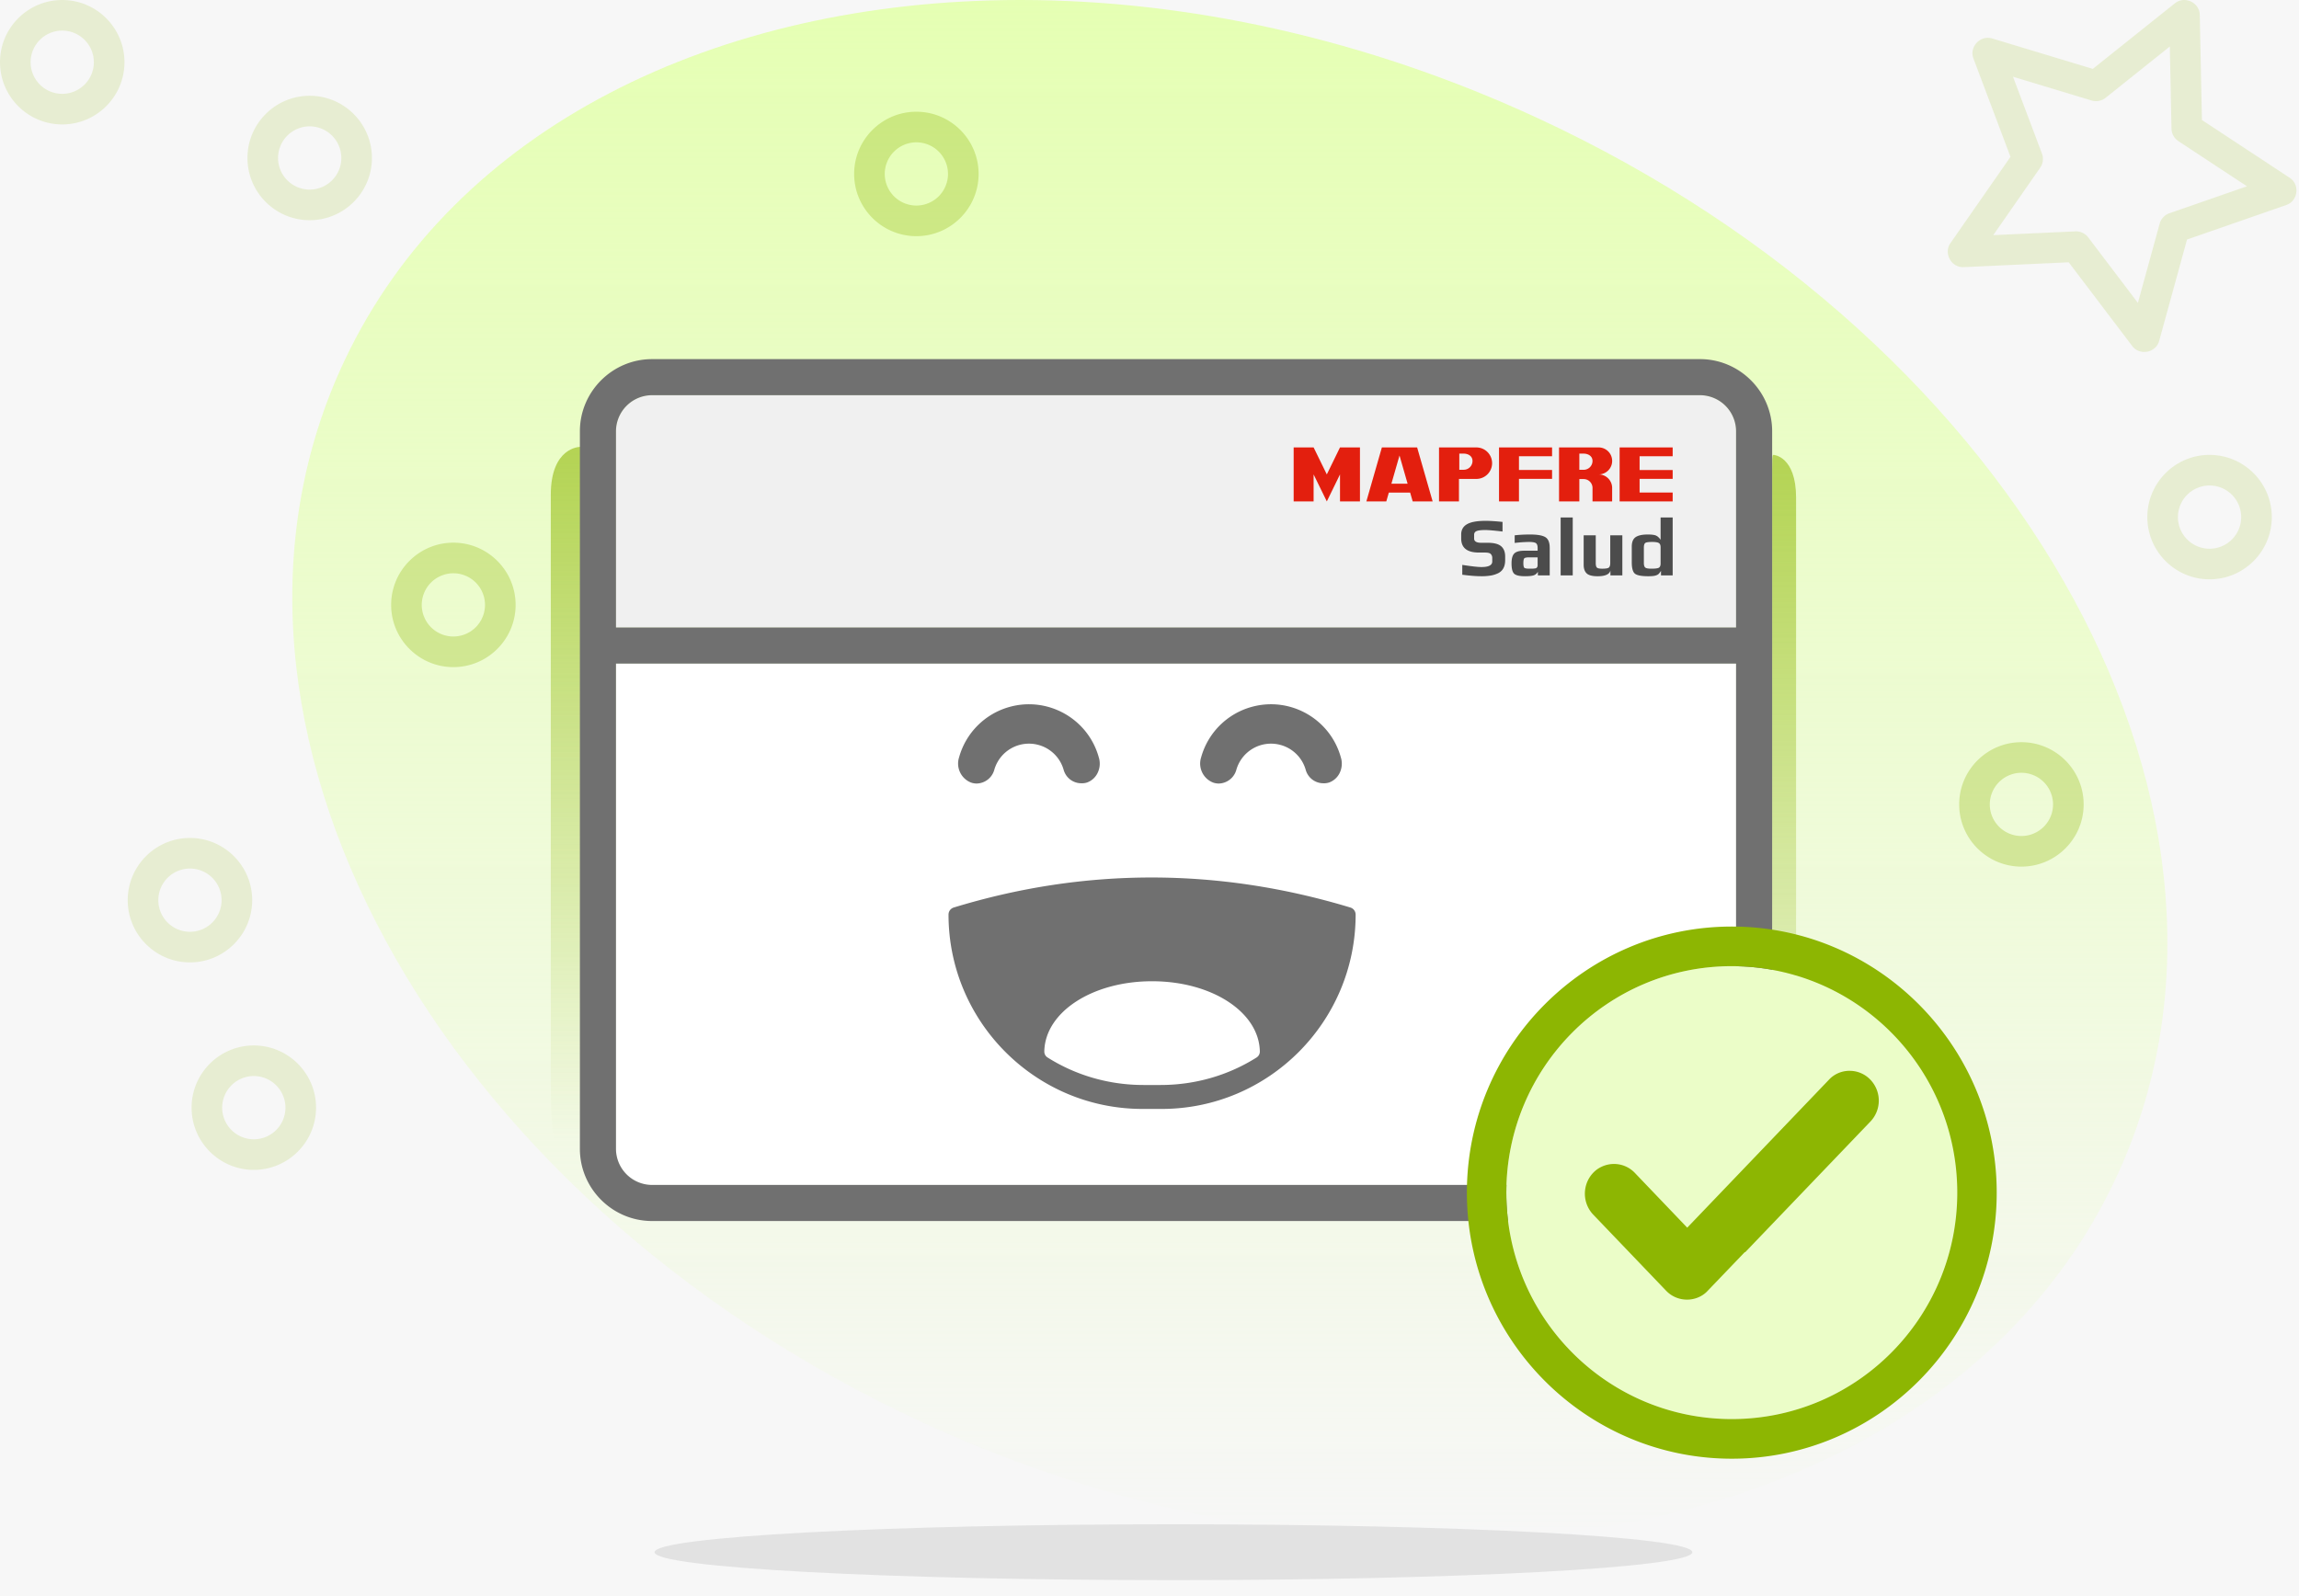
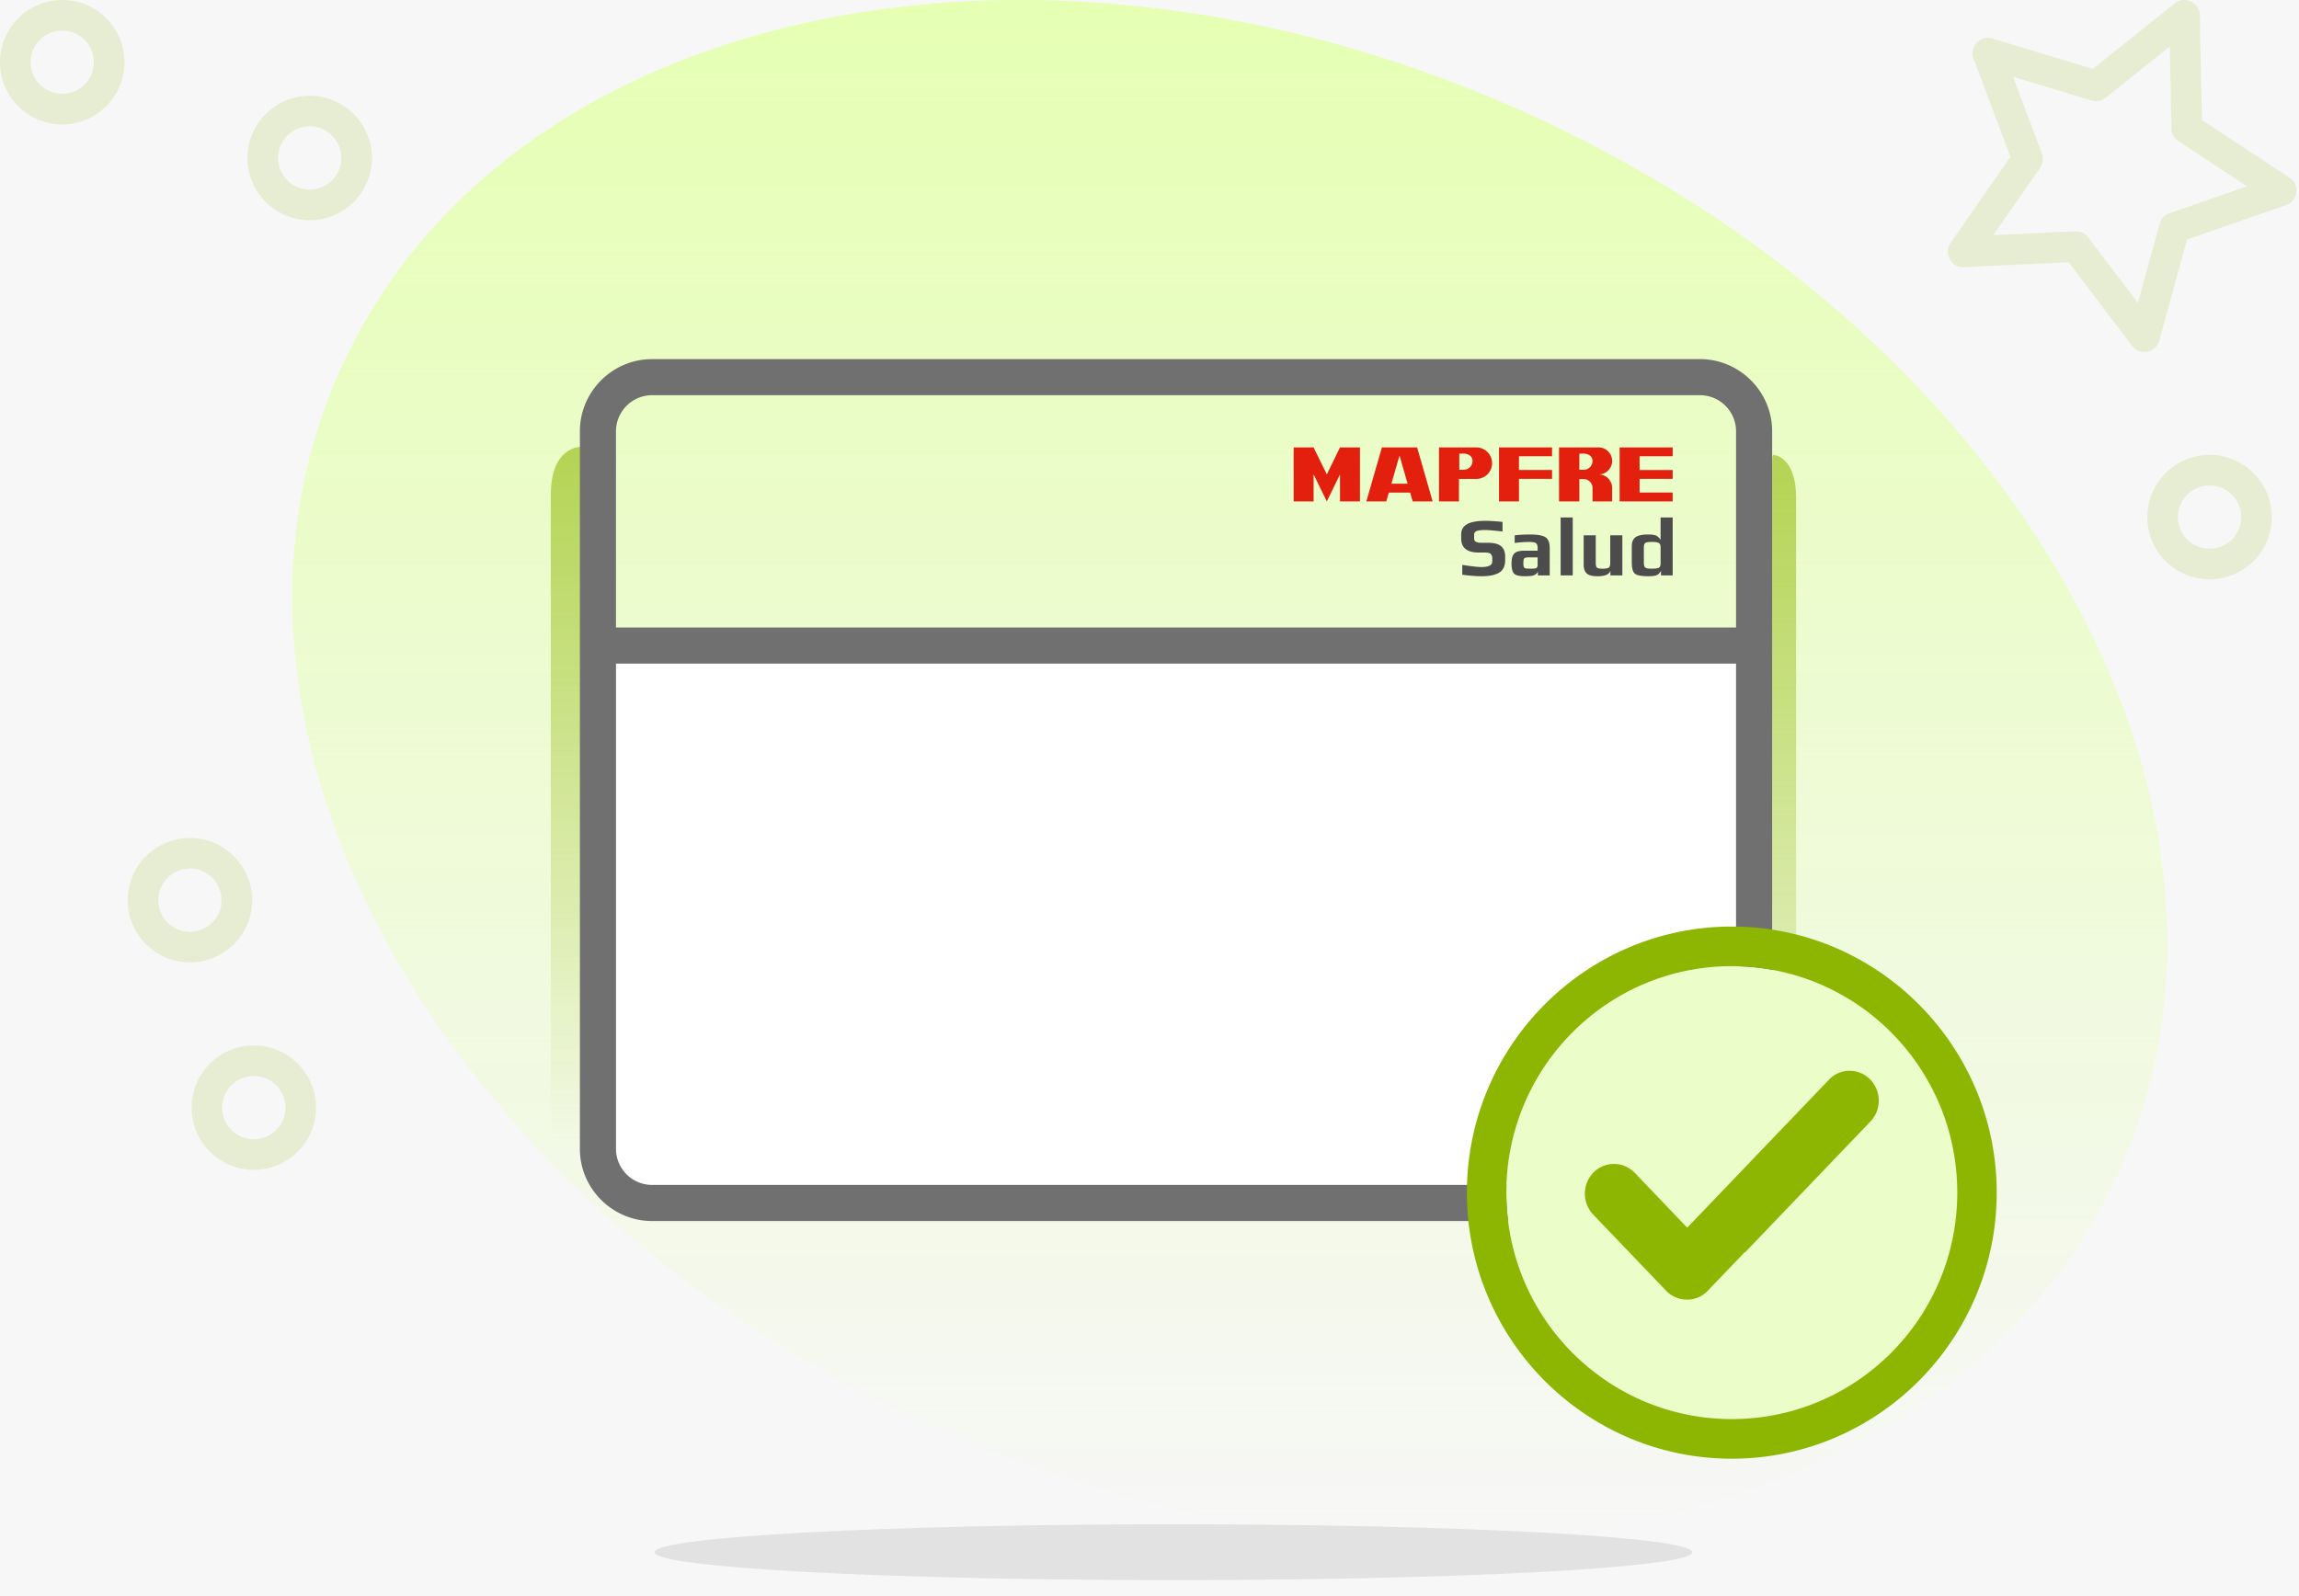
<svg xmlns="http://www.w3.org/2000/svg" width="288" height="200" viewBox="0 0 288 200">
  <defs>
    <linearGradient id="a" x1="50%" x2="50%" y1="0%" y2="100%">
      <stop offset="0%" stop-color="#E5FFB3" />
      <stop offset="100%" stop-color="#E5FFB3" stop-opacity="0" />
    </linearGradient>
    <linearGradient id="b" x1="50%" x2="50%" y1="1.235%" y2="100%">
      <stop offset="0%" stop-color="#8DB602" stop-opacity=".577" />
      <stop offset="100%" stop-color="#8DB602" stop-opacity="0" />
    </linearGradient>
    <linearGradient id="c" x1="50%" x2="50%" y1="0%" y2="100%">
      <stop offset="1.235%" stop-color="#8DB602" stop-opacity=".577" />
      <stop offset="100%" stop-color="#8DB602" stop-opacity="0" />
    </linearGradient>
  </defs>
  <g fill="none" fill-rule="evenodd">
    <path fill="#F7F7F7" d="M0 0h288v200H0z" />
    <path fill="url(#a)" d="M127.656 0C89.684.051 56.917 16.042 43.165 45.168c-21.303 45.115 11.086 104.688 72.339 133.035 21.534 9.964 43.763 14.747 64.469 14.797h.678c37.904-.097 70.594-16.083 84.319-45.17 21.294-45.124-11.106-104.688-72.349-133.034C171.03 4.803 148.739.023 127.986 0h-.33z" />
-     <path fill="#8DB602" d="M253.227 104.757a3.965 3.965 0 0 1-3.962-3.962 3.967 3.967 0 0 1 3.962-3.962 3.967 3.967 0 0 1 3.962 3.962 3.966 3.966 0 0 1-3.962 3.962m0-11.757c-4.298 0-7.796 3.497-7.796 7.795 0 4.299 3.498 7.797 7.796 7.797 4.3 0 7.796-3.498 7.796-7.797 0-4.298-3.497-7.795-7.796-7.795M114.796 25.758a3.965 3.965 0 0 1-3.962-3.962 3.966 3.966 0 0 1 3.962-3.962 3.967 3.967 0 0 1 3.962 3.962 3.967 3.967 0 0 1-3.962 3.962m0-11.758c-4.299 0-7.796 3.498-7.796 7.796 0 4.299 3.497 7.797 7.796 7.797 4.298 0 7.796-3.498 7.796-7.797 0-4.298-3.498-7.796-7.796-7.796M56.796 79.758a3.965 3.965 0 0 1-3.962-3.961 3.966 3.966 0 0 1 3.962-3.963 3.967 3.967 0 0 1 3.962 3.963 3.966 3.966 0 0 1-3.962 3.961m0-11.758C52.497 68 49 71.498 49 75.797c0 4.299 3.497 7.796 7.796 7.796 4.298 0 7.796-3.497 7.796-7.796S61.094 68 56.796 68" opacity=".3" />
    <path fill="#8DB602" d="M271.763 26.723a1.908 1.908 0 0 0-1.218 1.303l-2.728 9.925-6.22-8.203a1.918 1.918 0 0 0-1.526-.757c-.03 0-.06 0-.088.002l-10.283.472 5.879-8.45a1.918 1.918 0 0 0 .22-1.77l-3.626-9.631 9.852 2.98a1.92 1.92 0 0 0 1.75-.338l8.042-6.428.21 10.29c.012.632.335 1.215.862 1.564l8.596 5.66-9.722 3.38zm15.075-4.446l-11-7.242-.268-13.167C275.539.31 273.676-.564 272.457.41L262.17 8.63 249.564 4.82c-1.49-.451-2.898 1.05-2.35 2.508l4.642 12.326-7.521 10.81c-.89 1.28.107 3.084 1.66 3.01l13.157-.605 7.957 10.494c.942 1.242 2.964.848 3.376-.651l3.489-12.698 12.439-4.324c1.47-.511 1.727-2.554.425-3.412zM38.796 23.758a3.966 3.966 0 0 1-3.962-3.961 3.967 3.967 0 0 1 3.962-3.963 3.966 3.966 0 0 1 3.962 3.963 3.965 3.965 0 0 1-3.962 3.96m0-11.757C34.496 12 31 15.498 31 19.797c0 4.299 3.497 7.796 7.796 7.796s7.796-3.497 7.796-7.796c0-4.3-3.497-7.797-7.796-7.797M23.796 116.758a3.965 3.965 0 0 1-3.962-3.961 3.966 3.966 0 0 1 3.962-3.963 3.967 3.967 0 0 1 3.962 3.963 3.966 3.966 0 0 1-3.962 3.961m0-11.758c-4.299 0-7.796 3.498-7.796 7.797 0 4.299 3.497 7.796 7.796 7.796 4.298 0 7.796-3.497 7.796-7.796S28.094 105 23.796 105M7.796 11.759a3.966 3.966 0 0 1-3.962-3.963 3.967 3.967 0 0 1 3.962-3.962 3.968 3.968 0 0 1 3.962 3.962 3.966 3.966 0 0 1-3.962 3.963m7.796-3.963C15.592 3.498 12.095 0 7.796 0 3.496 0 0 3.498 0 7.796c0 4.299 3.497 7.796 7.796 7.796s7.796-3.497 7.796-7.796M31.796 142.759a3.966 3.966 0 0 1-3.962-3.963 3.967 3.967 0 0 1 3.962-3.962 3.968 3.968 0 0 1 3.962 3.962 3.966 3.966 0 0 1-3.962 3.963m0-11.759c-4.299 0-7.796 3.498-7.796 7.796 0 4.299 3.497 7.796 7.796 7.796s7.796-3.497 7.796-7.796c0-4.298-3.497-7.796-7.796-7.796M276.796 68.759a3.966 3.966 0 0 1-3.962-3.963 3.967 3.967 0 0 1 3.962-3.962 3.968 3.968 0 0 1 3.962 3.962 3.966 3.966 0 0 1-3.962 3.963m0-11.76c-4.3 0-7.796 3.499-7.796 7.797 0 4.299 3.497 7.796 7.796 7.796s7.796-3.497 7.796-7.796c0-4.298-3.497-7.796-7.796-7.796" opacity=".15" />
    <path fill="#E2E2E2" d="M147 191c35.899 0 65 1.567 65 3.501 0 1.932-29.101 3.499-65 3.499s-65-1.567-65-3.499c0-1.934 29.101-3.501 65-3.501" />
    <path fill="url(#b)" d="M69 62l-.001 73.794c0 3.982.254 7.206.567 7.206h2.864c.314 0 .568-3.227.568-7.206V60.86c0-4.716.051-4.86-.342-4.86 0 0-3.656 0-3.656 6" />
    <path fill="url(#c)" d="M222 61.262v83.786c0 4.394.191 7.952.426 7.952h2.146c.236 0 .426-3.56.426-7.952V62.363c0-5.205-2.813-5.363-2.813-5.363-.192 0-.185.15-.185 4.262" />
-     <path fill="#F0F0F0" d="M217.48 54.041a4.534 4.534 0 0 0-4.52-4.521H81.684a4.534 4.534 0 0 0-4.52 4.521v24.587H217.48V54.041z" />
    <path fill="#FFF" d="M217.48 83.148H77.165v60.811a4.533 4.533 0 0 0 4.52 4.52H212.96a4.533 4.533 0 0 0 4.52-4.52V83.15z" />
    <path fill="#E31F0E" d="M167.865 56.063h2.5v6.768h-2.5v-3.384l-1.652 3.384-1.655-3.384v3.384h-2.498v-6.769h2.498l1.655 3.386 1.652-3.386zm9.662 0l1.944 6.77h-2.5l-.32-1.112h-2.667l-.32 1.113h-2.497l1.945-6.772h4.415zm-1.194 4.547l-1.014-3.533-1.015 3.534h2.029zm10.585-2.57a1.972 1.972 0 0 1-1.971 1.971h-2.18v2.822h-2.498v-6.767h4.678c1.088 0 1.97.884 1.97 1.974zm-2.455-.283c0-.615-.548-.916-1.112-.916h-.542v2.024h.542c.629 0 1.112-.497 1.112-1.108zm3.322 5.075h2.5v-2.828h4.146v-1.11h-4.146v-1.721h4.146v-1.11h-6.646v6.768zm21.754-5.66v-1.11h-6.645v6.772h6.645V61.72h-4.144v-1.715h4.144v-1.11h-4.144v-1.723h4.144zm-9.273 2.276c.913 0 1.66.727 1.69 1.636v1.747h-2.458v-1.69a1.11 1.11 0 0 0-1.11-1.111h-.541v2.801h-2.543v-6.766h4.962a1.69 1.69 0 0 1 0 3.383zm-.768-1.691c0-.614-.56-.915-1.11-.915h-.541v2.026h.54a1.11 1.11 0 0 0 1.11-1.111z" />
    <path fill="#4C4C4C" d="M188.555 69.736v.445c0 .402-.073.738-.217 1.012-.145.272-.362.48-.644.623a3.365 3.365 0 0 1-.928.3 7.025 7.025 0 0 1-1.2.088c-.641 0-1.437-.063-2.384-.186v-1.235c1.147.18 1.95.27 2.406.27.9 0 1.349-.23 1.349-.695v-.436a.698.698 0 0 0-.176-.494c-.118-.127-.353-.19-.706-.19h-.79c-1.478 0-2.218-.588-2.218-1.764v-.498c0-.58.243-1.01.732-1.292.486-.28 1.266-.42 2.339-.42.519 0 1.22.045 2.106.134v1.205c-1.051-.126-1.771-.187-2.16-.187-.531 0-.898.045-1.097.135a.466.466 0 0 0-.301.456v.477c0 .353.297.53.89.53h.81c.789 0 1.35.144 1.686.435.336.29.503.72.503 1.287zm5.58-1.09c0-.665-.18-1.109-.538-1.333-.36-.224-1.004-.337-1.93-.337-.705 0-1.345.034-1.92.103v.955a16.712 16.712 0 0 1 1.764-.125c.457 0 .756.051.898.15.142.102.212.304.212.608v.341h-1.7c-.59 0-.997.117-1.224.348-.228.233-.344.645-.344 1.24 0 .657.11 1.088.333 1.296.222.208.67.312 1.348.312.554 0 .934-.044 1.142-.13a.95.95 0 0 0 .477-.429v.455h1.483v-3.454zm-1.514 2.167a.489.489 0 0 1-.041.22.398.398 0 0 1-.1.13.432.432 0 0 1-.201.066 2.814 2.814 0 0 1-.27.026c-.082.002-.21.004-.383.004-.353 0-.573-.034-.66-.102-.086-.07-.13-.267-.13-.59 0-.335.042-.539.126-.614.083-.076.289-.114.622-.114h1.037v.974zm2.885 1.288h1.514V64.84h-1.514v7.262zm7.728-5.022h-1.515v3.476c0 .283-.06.472-.176.565-.118.094-.394.14-.83.14-.353 0-.576-.048-.67-.146-.093-.096-.14-.283-.14-.559V67.08h-1.514v3.683c0 .485.124.846.374 1.083.249.24.705.36 1.369.36.954 0 1.49-.24 1.608-.717v.612h1.494v-5.02zm6.305-2.239h-1.513v2.8c-.173-.257-.36-.43-.561-.524-.2-.093-.55-.14-1.048-.14-.692 0-1.197.11-1.52.331-.32.222-.482.616-.482 1.183v1.961c0 .74.132 1.217.394 1.431.263.215.824.322 1.68.322.36 0 .638-.022.83-.069.195-.044.34-.109.437-.196.097-.087.204-.224.32-.409v.57h1.463v-7.26zm-1.513 5.756c0 .271-.07.45-.208.535-.138.085-.453.128-.944.128-.41 0-.667-.049-.778-.15-.111-.1-.166-.287-.166-.565v-1.918c0-.298.055-.492.166-.58.11-.092.398-.137.86-.137.443 0 .732.05.867.146.135.096.203.27.203.52v2.021z" />
-     <path fill="#707070" d="M121.622 98.05c.233.086.48.13.728.13a2.342 2.342 0 0 0 2.203-1.705 4.516 4.516 0 0 1 5.57-3.122 4.506 4.506 0 0 1 3.125 3.122 2.295 2.295 0 0 0 2.203 1.672c.247.01.494-.021.728-.096a2.37 2.37 0 0 0 1.343-1.247c.28-.602.323-1.282.123-1.913-1.342-4.824-6.347-7.65-11.179-6.31a9.07 9.07 0 0 0-6.318 6.31 2.556 2.556 0 0 0 1.474 3.16M151.944 98.05a2.557 2.557 0 0 1-1.474-3.16 9.073 9.073 0 0 1 6.32-6.31c4.831-1.34 9.835 1.487 11.177 6.31.2.632.157 1.312-.12 1.914a2.37 2.37 0 0 1-1.345 1.247 2.116 2.116 0 0 1-.728.096 2.293 2.293 0 0 1-2.202-1.672 4.51 4.51 0 0 0-3.128-3.122 4.516 4.516 0 0 0-5.569 3.122 2.341 2.341 0 0 1-2.202 1.706 2.158 2.158 0 0 1-.729-.13M169.167 113.718c-16.57-5.017-33.288-5.017-49.692 0a.925.925 0 0 0-.652.884c0 13.429 10.9 24.353 24.299 24.353h2.401c13.399 0 24.3-10.924 24.3-24.353a.924.924 0 0 0-.656-.884m-11.76 18.795c-3.569 2.252-7.725 3.442-12.018 3.442h-2.133c-4.293 0-8.45-1.19-12.017-3.442a.871.871 0 0 1-.417-.751c.084-4.94 6.014-8.807 13.5-8.807 7.487 0 13.416 3.868 13.5 8.807a.874.874 0 0 1-.416.75" />
    <path fill="#707070" d="M217.48 78.628H77.165V54.04a4.533 4.533 0 0 1 4.52-4.52H212.96a4.533 4.533 0 0 1 4.52 4.52v24.587zm0 65.33a4.534 4.534 0 0 1-4.52 4.522H81.684a4.534 4.534 0 0 1-4.52-4.521v-60.81H217.48v60.81zM212.96 45H81.684c-4.972 0-9.04 4.068-9.04 9.04V143.959c0 4.974 4.068 9.042 9.04 9.042H212.96c4.972 0 9.041-4.068 9.041-9.041V54.04c0-4.973-4.069-9.041-9.04-9.041z" />
    <path fill="#EBFDC8" d="M216.946 121.066c15.599 0 28.245 12.703 28.245 28.375s-12.646 28.376-28.245 28.376c-15.6 0-28.245-12.704-28.245-28.376s12.646-28.375 28.245-28.375" />
    <path fill="#8DB602" d="M216.946 121.066c15.6 0 28.244 12.704 28.244 28.375 0 15.672-12.645 28.376-28.244 28.376-15.6 0-28.245-12.704-28.245-28.376 0-15.67 12.645-28.375 28.245-28.375m0-4.964c-18.299 0-33.186 14.956-33.186 33.34 0 18.383 14.887 33.34 33.186 33.34 18.298 0 33.185-14.957 33.185-33.34 0-18.384-14.887-33.34-33.185-33.34m17.376 19.207a3.574 3.574 0 0 0-2.514-1.127 3.514 3.514 0 0 0-2.575.99l-17.87 18.661-6.51-6.807c-1.248-1.363-3.31-1.573-4.84-.456-1.648 1.267-1.962 3.65-.69 5.32.077.1.16.196.254.298l9.12 9.524a3.592 3.592 0 0 0 2.54 1.136l.095.003c.935 0 1.818-.355 2.458-.967l4.79-4.993.033.031 15.71-16.4a3.796 3.796 0 0 0 0-5.213" />
  </g>
</svg>